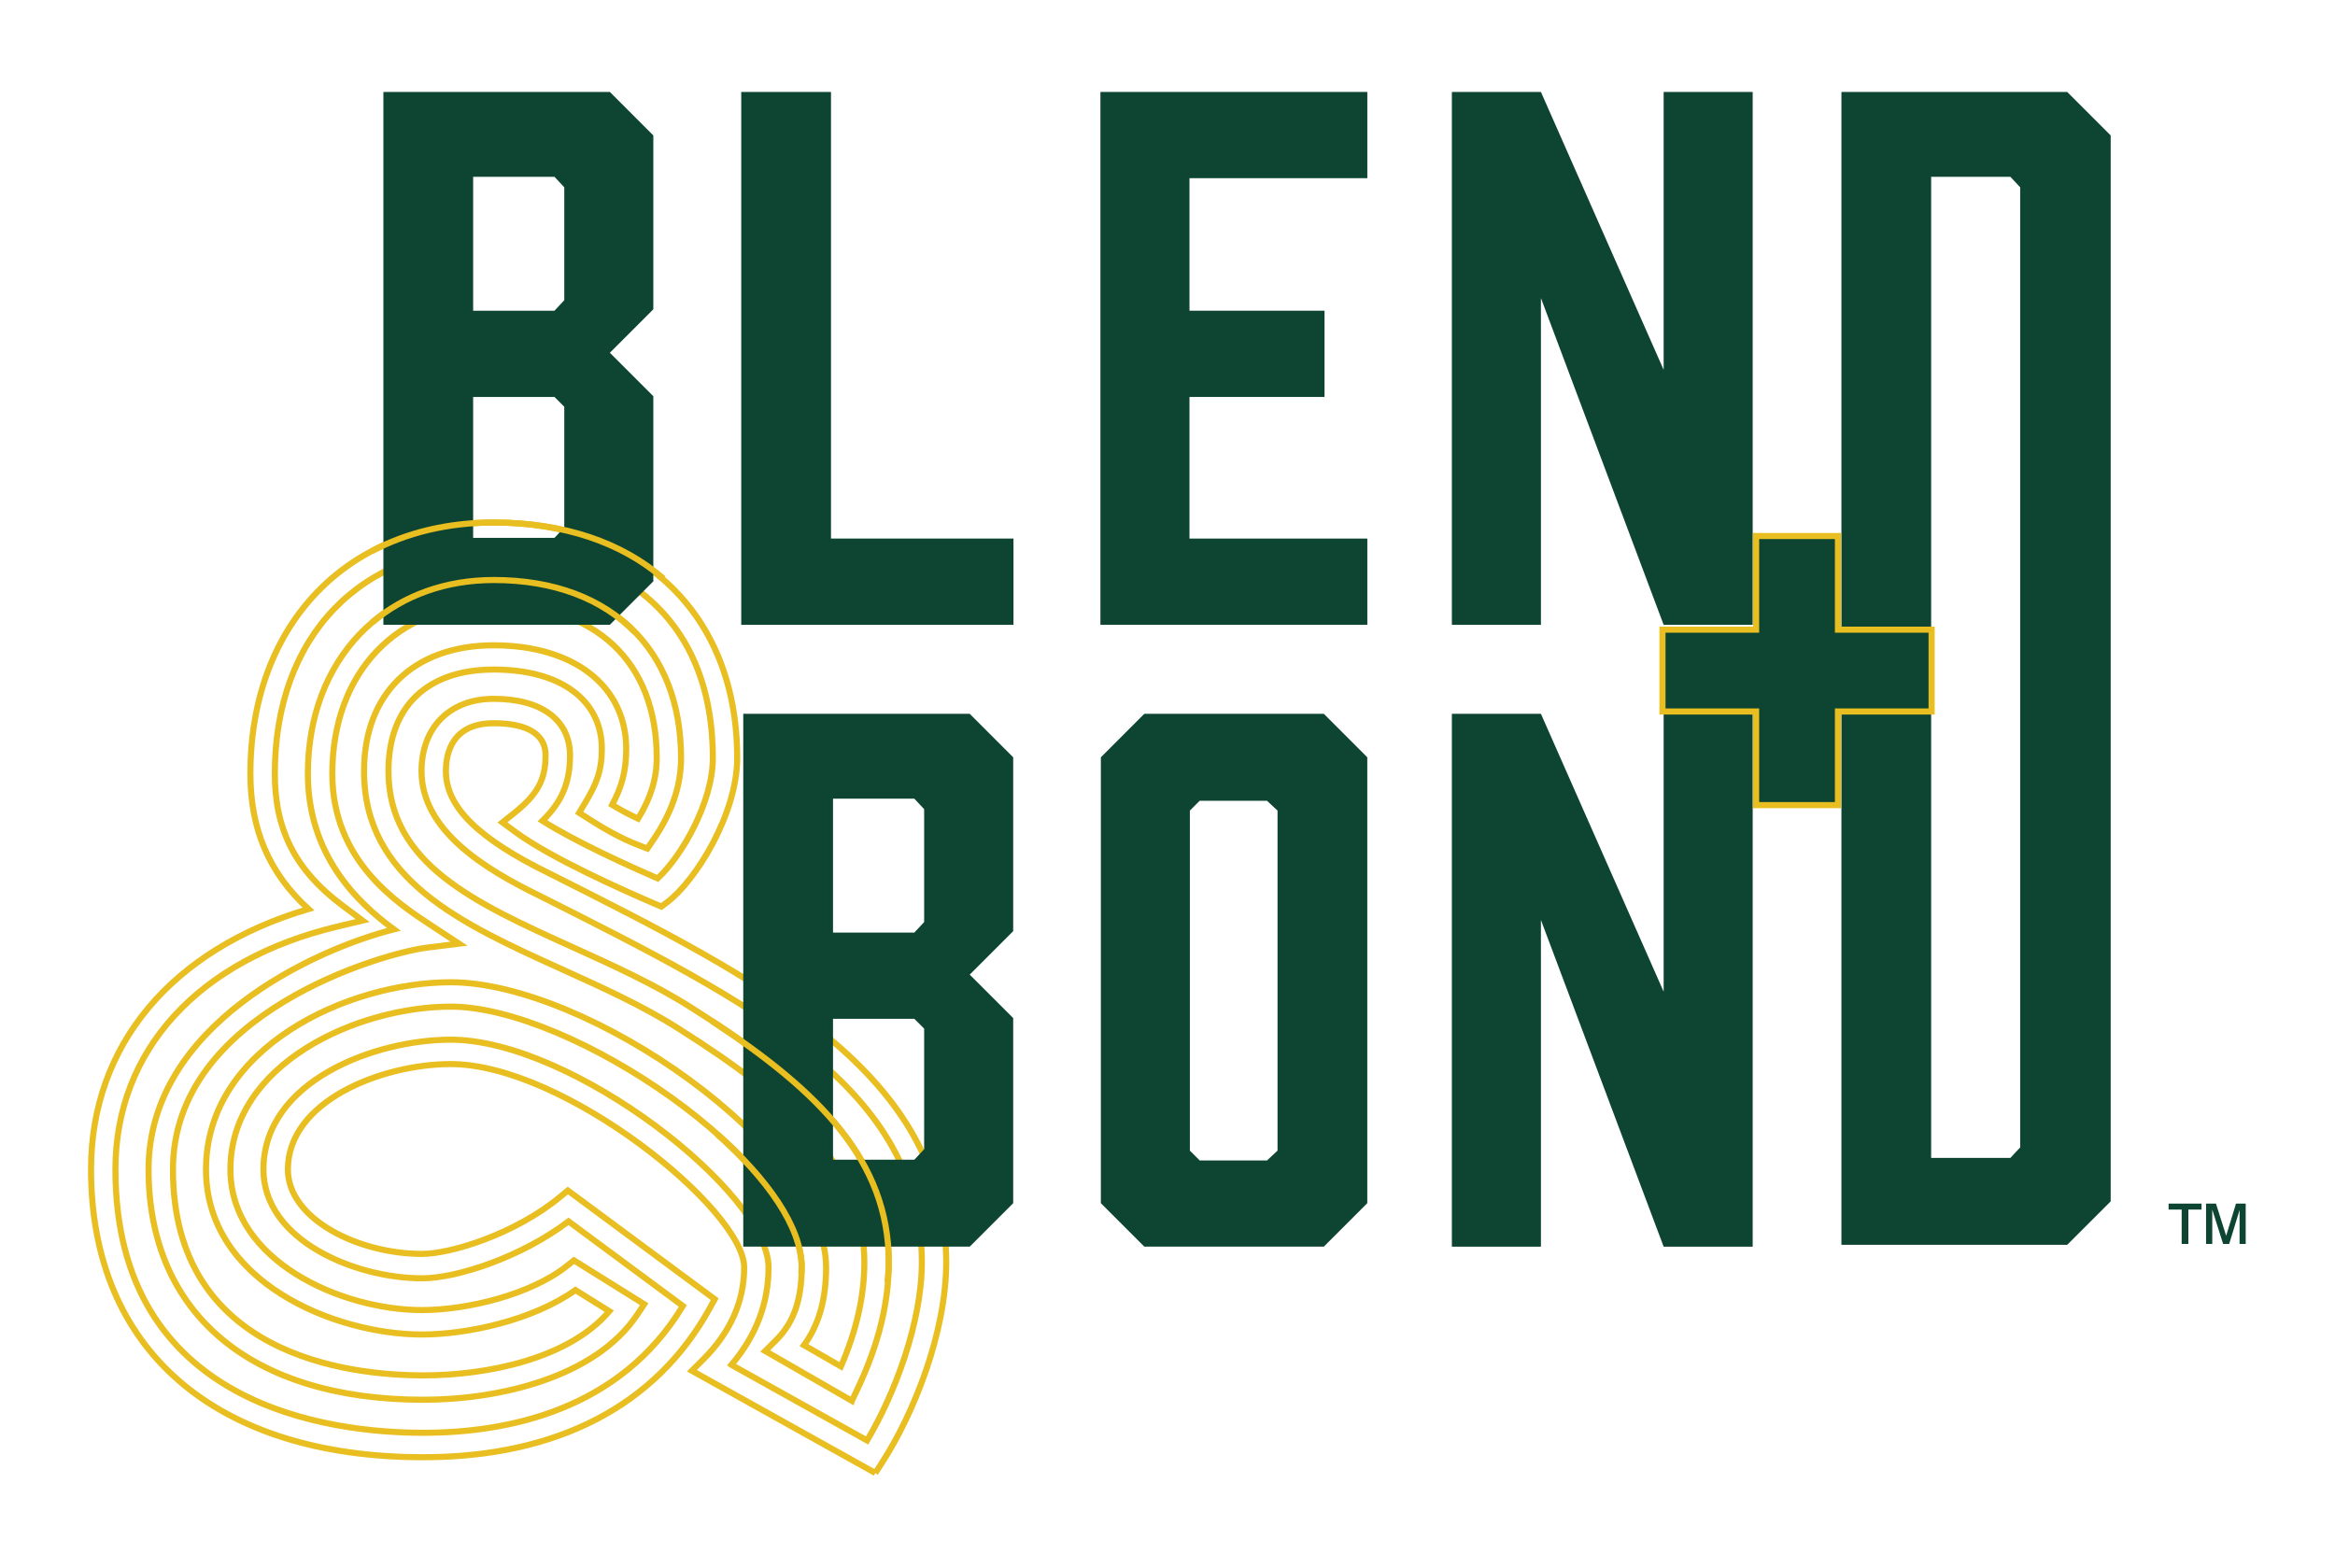
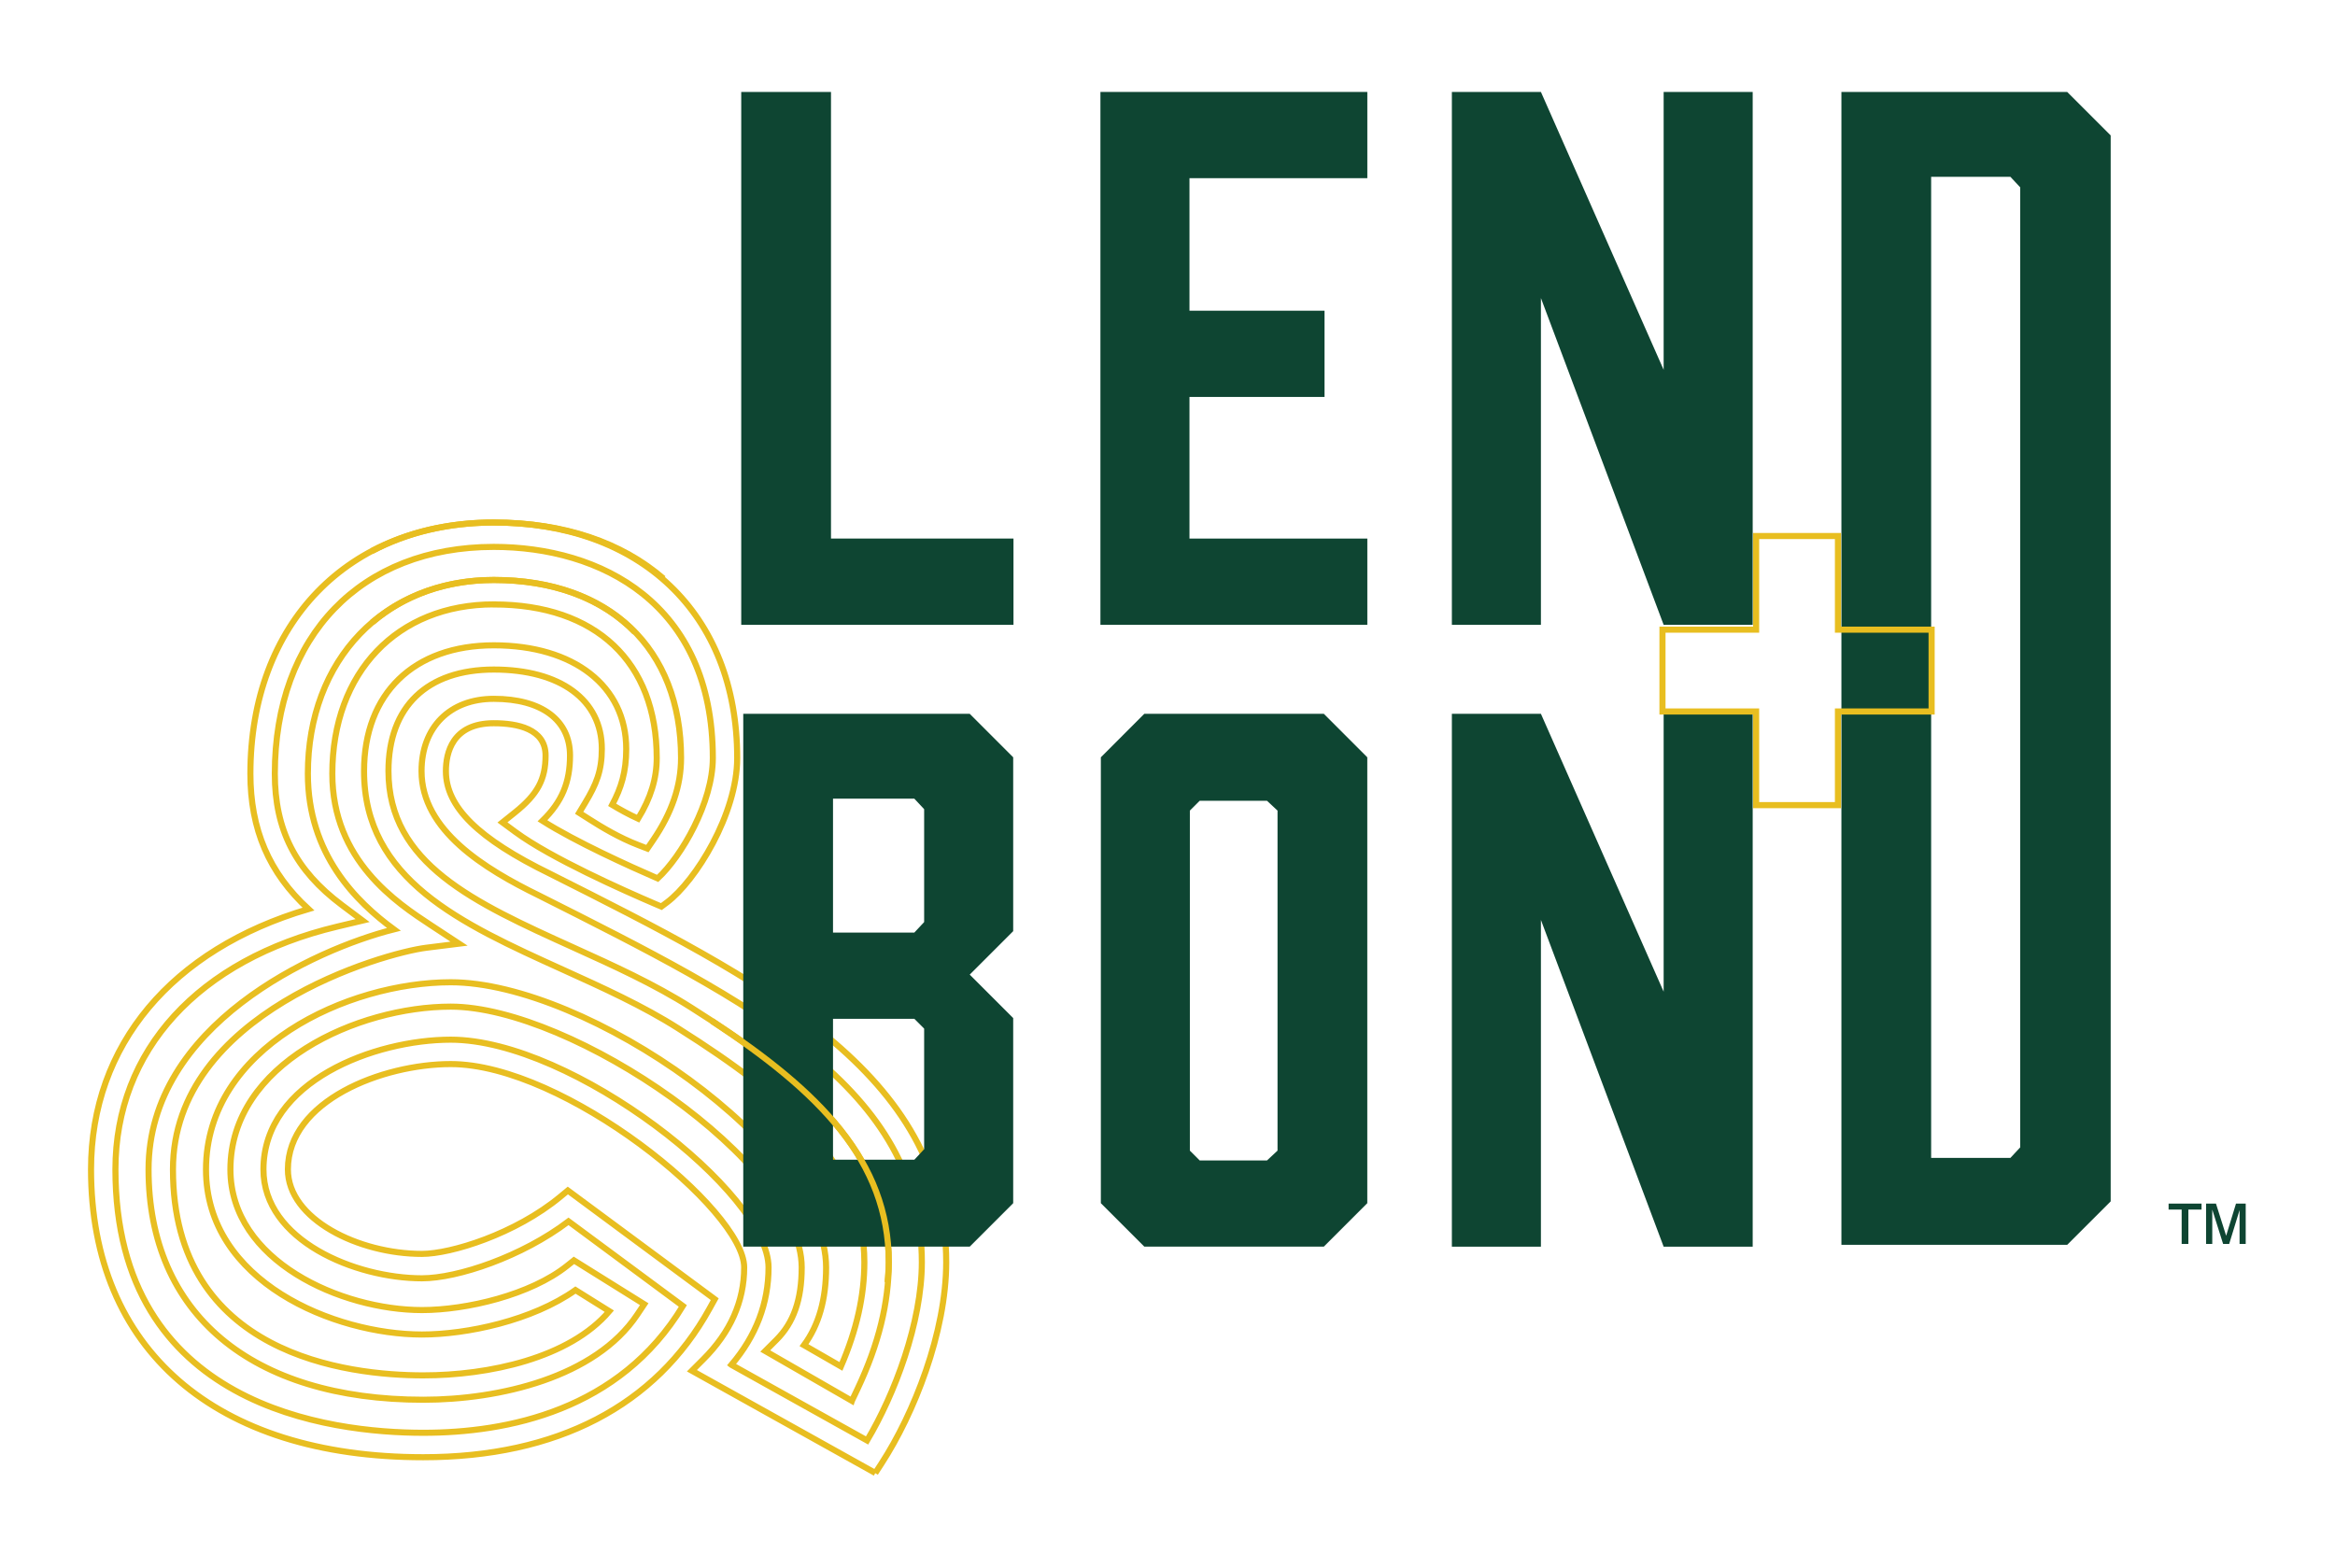
<svg xmlns="http://www.w3.org/2000/svg" viewBox="0 0 659.23 442.72" version="1.1" data-name="Layer 1" id="Layer_1">
  <defs>
    <style>
      .cls-1 {
        fill: none;
        stroke: #e8be20;
        stroke-miterlimit: 10;
        stroke-width: 1.72px;
      }

      .cls-2 {
        fill: #e8be20;
      }

      .cls-2, .cls-3 {
        stroke-width: 0px;
      }

      .cls-3 {
        fill: #0e4532;
      }
    </style>
  </defs>
  <path d="M247.13,415.91l-51.79-28.87,3.23-3.23c7.65-7.63,11.53-16.36,11.53-25.95,0-16.21-50.81-57.41-82.84-57.41-19.28,0-45.98,10.34-45.98,29.75,0,14.06,19.95,23.85,37.85,23.85,8.21,0,26.37-5.62,39.11-16.18l2.08-1.72,41.47,30.69-1.46,2.64c-15.17,27.46-43.12,41.98-80.83,41.98-58.73,0-93.8-30.38-93.8-81.26,0-35.05,22.8-62.15,61.38-73.52-11.15-10.24-16.39-22.53-16.39-38.21,0-42.43,27.61-70.94,68.71-70.94s68.73,25.48,68.73,66.51c0,15.8-11.73,34.69-19.82,40.75l-1.59,1.19-1.83-.78c-8.53-3.65-29.43-12.93-39.42-20.32l-3.61-2.66,3.5-2.8c6.4-5.12,8.67-9.33,8.67-16.11,0-7.53-7.96-9.1-14.63-9.1-11.75,0-13.51,8.47-13.51,13.53,0,10.1,9.07,19.04,29.42,28.98,60.02,30.2,111.83,56.27,111.83,109.68,0,19.84-9.17,42.84-18.27,56.83l-1.75,2.7ZM206.51,385.38l38.29,21.35c7.74-12.97,15.46-33.26,15.46-50.34,0-49.16-47.66-73.14-108-103.5-15.46-7.56-33.25-18.4-33.25-35.15,0-12.4,8.01-20.42,20.4-20.42,13.48,0,21.52,5.98,21.52,15.99,0,7.57-2.24,13.04-7.78,18.45,9.45,5.98,24.45,12.76,32.52,16.27,6.71-6.18,15.58-21.45,15.58-33.99,0-43.95-31.94-59.62-61.84-59.62-37.55,0-61.82,25.14-61.82,64.05,0,15.83,5.83,27.26,18.91,37.06l5.87,4.4-7.14,1.7c-39.22,9.35-62.64,34.98-62.64,68.56,0,67.12,60.78,74.37,86.91,74.37,23.77,0,55.44-6.3,73.29-35.81l-32.28-23.89c-13.15,9.98-31.33,16.08-41.39,16.08-18.76,0-44.74-10.68-44.74-30.74,0-24.99,31.54-36.64,52.87-36.64,34.3,0,89.73,43.27,89.73,64.3,0,10.1-3.52,19.33-10.48,27.51ZM240.51,395.54l-24.46-14.07,3.18-3.18c4.84-4.84,7.11-11.34,7.11-20.43,0-29.62-64.96-73.63-99.08-73.63-26.08,0-62.21,15.97-62.21,45.97,0,25.91,31.41,39.71,54.08,39.71,12.6,0,30.72-4.3,41-12.52l1.91-1.52,19.84,12.38-1.97,2.95c-11.82,17.72-38.95,24.03-60.4,24.03-48.57,0-77.57-24.31-77.57-65.04s46.86-62.13,69.26-67.78c-10.58-7.78-24.28-21.15-24.28-43.95,0-32.21,21.59-54.71,52.49-54.71,32.61,0,52.87,19.26,52.87,50.27,0,7.88-2.61,15.52-7.98,23.34l-1.53,2.24-2.54-.98c-5.38-2.07-10.25-5-13.89-7.32l-2.83-1.8,1.73-2.88c3.1-5.16,4.67-8.93,4.67-15.19,0-13.8-11.68-22.38-30.49-22.38s-29.75,10.44-29.75,28.64c0,26.18,24.16,37.13,52.15,49.81,11.28,5.11,22.94,10.39,33.3,16.98,33.49,21.12,55.81,41.43,55.81,71.87,0,11.54-2.89,23.25-8.81,35.78l-1.6,3.37ZM139.42,170.65c-27.28,0-45.6,19.22-45.6,47.82,0,24.49,18.18,36.43,27.95,42.84l7.83,5.14-9.29,1.16c-11.76,1.47-71.48,18.26-71.48,62.59,0,52.48,49.43,58.15,70.68,58.15,18.41,0,41.22-4.83,52.52-18.12l-9.56-5.97c-12.17,8.61-30.68,12.55-43.34,12.55-24.59,0-60.97-14.81-60.97-46.6,0-34.49,40.13-52.86,69.1-52.86,38.37,0,105.97,46.55,105.97,80.52,0,9.02-2.05,16.25-6.24,21.95l10.43,6c4.45-10.3,6.61-19.96,6.61-29.43,0-27.29-21.03-46.14-52.6-66.05-9.96-6.33-21.4-11.51-32.46-16.52-28.9-13.09-56.19-25.46-56.19-56.08,0-21.92,14.04-35.53,36.64-35.53s37.38,11.49,37.38,29.27c0,6.48-1.43,11.01-3.97,15.78,2.19,1.32,4.69,2.7,7.32,3.9,3.58-5.84,5.26-11.34,5.26-17.11,0-27.16-17.19-43.38-45.98-43.38Z" class="cls-1" />
-   <path d="M172.18,25.96l12.27,12.28v49.09l-12.27,12.27,12.27,12.27v52.27l-12.27,12.27h-63.94V25.96h63.94ZM156.54,87.73l2.77-2.97v-31.87l-2.77-2.97h-22.96v37.81h22.96ZM156.54,112.08h-22.96v39.79h22.96l2.77-2.97v-34.05l-2.77-2.77Z" class="cls-3" />
  <path d="M286.13,176.42h-76.86V25.96h25.34v126.11h51.52v24.35Z" class="cls-3" />
  <path d="M310.68,176.42V25.96h75.35v24.35h-50.21v37.42h38.13v24.35h-38.13v39.99h50.21v24.35h-75.35Z" class="cls-3" />
  <path d="M409.9,176.42V25.96h25.14l34.65,78.46V25.96h25.14v150.46h-25.14l-34.65-92.26v92.26h-25.14Z" class="cls-3" />
  <path d="M583.62,25.96l12.28,12.28v300.98l-12.28,12.27h-63.74V25.96h63.74ZM567.58,326.95l2.77-2.97V52.89l-2.77-2.97h-22.37v277.03h22.37Z" class="cls-3" />
  <path d="M273.78,201.55l12.27,12.28v49.09l-12.27,12.27,12.27,12.27v52.27l-12.27,12.27h-63.94v-150.46h63.94ZM258.14,263.32l2.77-2.97v-31.87l-2.77-2.97h-22.96v37.81h22.96ZM258.14,287.67h-22.96v39.79h22.96l2.77-2.97v-34.05l-2.77-2.77Z" class="cls-3" />
  <path d="M386.02,213.83v125.9l-12.27,12.27h-50.68l-12.27-12.27v-125.9l12.27-12.28h50.68l12.27,12.28ZM357.71,226.11h-19.01l-2.77,2.77v96.01l2.77,2.77h19.01l2.97-2.77v-96.01l-2.97-2.77Z" class="cls-3" />
  <path d="M409.9,352.01v-150.46h25.14l34.65,78.46v-78.46h25.14v150.46h-25.14l-34.65-92.26v92.26h-25.14Z" class="cls-3" />
  <path d="M179.25,178.52c-9.17-9.45-22.79-14.75-39.84-14.75-13.58,0-25.36,4.35-34.3,11.96" class="cls-1" />
  <g>
-     <path d="M202.53,320.31c13.97,12.42,23.81,26.06,23.81,37.56,0,.56-.09,1.03-.11,1.57" class="cls-1" />
    <path d="M250.57,362.05c.15-1.89.35-3.78.35-5.66,0-28.63-19.73-48.29-49.94-68.1" class="cls-1" />
    <path d="M244.03,356.39" class="cls-1" />
  </g>
  <g>
-     <polygon points="495.8 227.33 495.8 200.89 469.37 200.89 469.37 177.79 495.8 177.79 495.8 151.35 518.91 151.35 518.91 177.79 545.34 177.79 545.34 200.89 518.91 200.89 518.91 227.33 495.8 227.33" class="cls-3" />
    <path d="M518.04,152.21v26.44h26.44v21.38h-26.44v26.44h-21.38v-26.44h-26.44v-21.38h26.44v-26.44h21.38M519.77,150.49h-24.83v26.44h-26.44v24.83h26.44v26.44h24.83v-26.44h26.44v-24.83h-26.44v-26.44h0Z" class="cls-2" />
  </g>
  <path d="M187.3,163.35c-11.75-10.16-28.03-15.81-47.88-15.81-12.97,0-24.59,2.85-34.43,8.07" class="cls-1" />
  <path d="M615.94,351.23v-9.69h-3.69v-1.69h9.3v1.69h-3.72v9.69h-1.9ZM622.83,351.23v-11.39h2.79l2.88,9.09,2.78-9.09h2.74v11.39h-1.73v-9.56l-2.93,9.56h-1.72l-3.06-9.69v9.69h-1.75Z" class="cls-3" />
</svg>